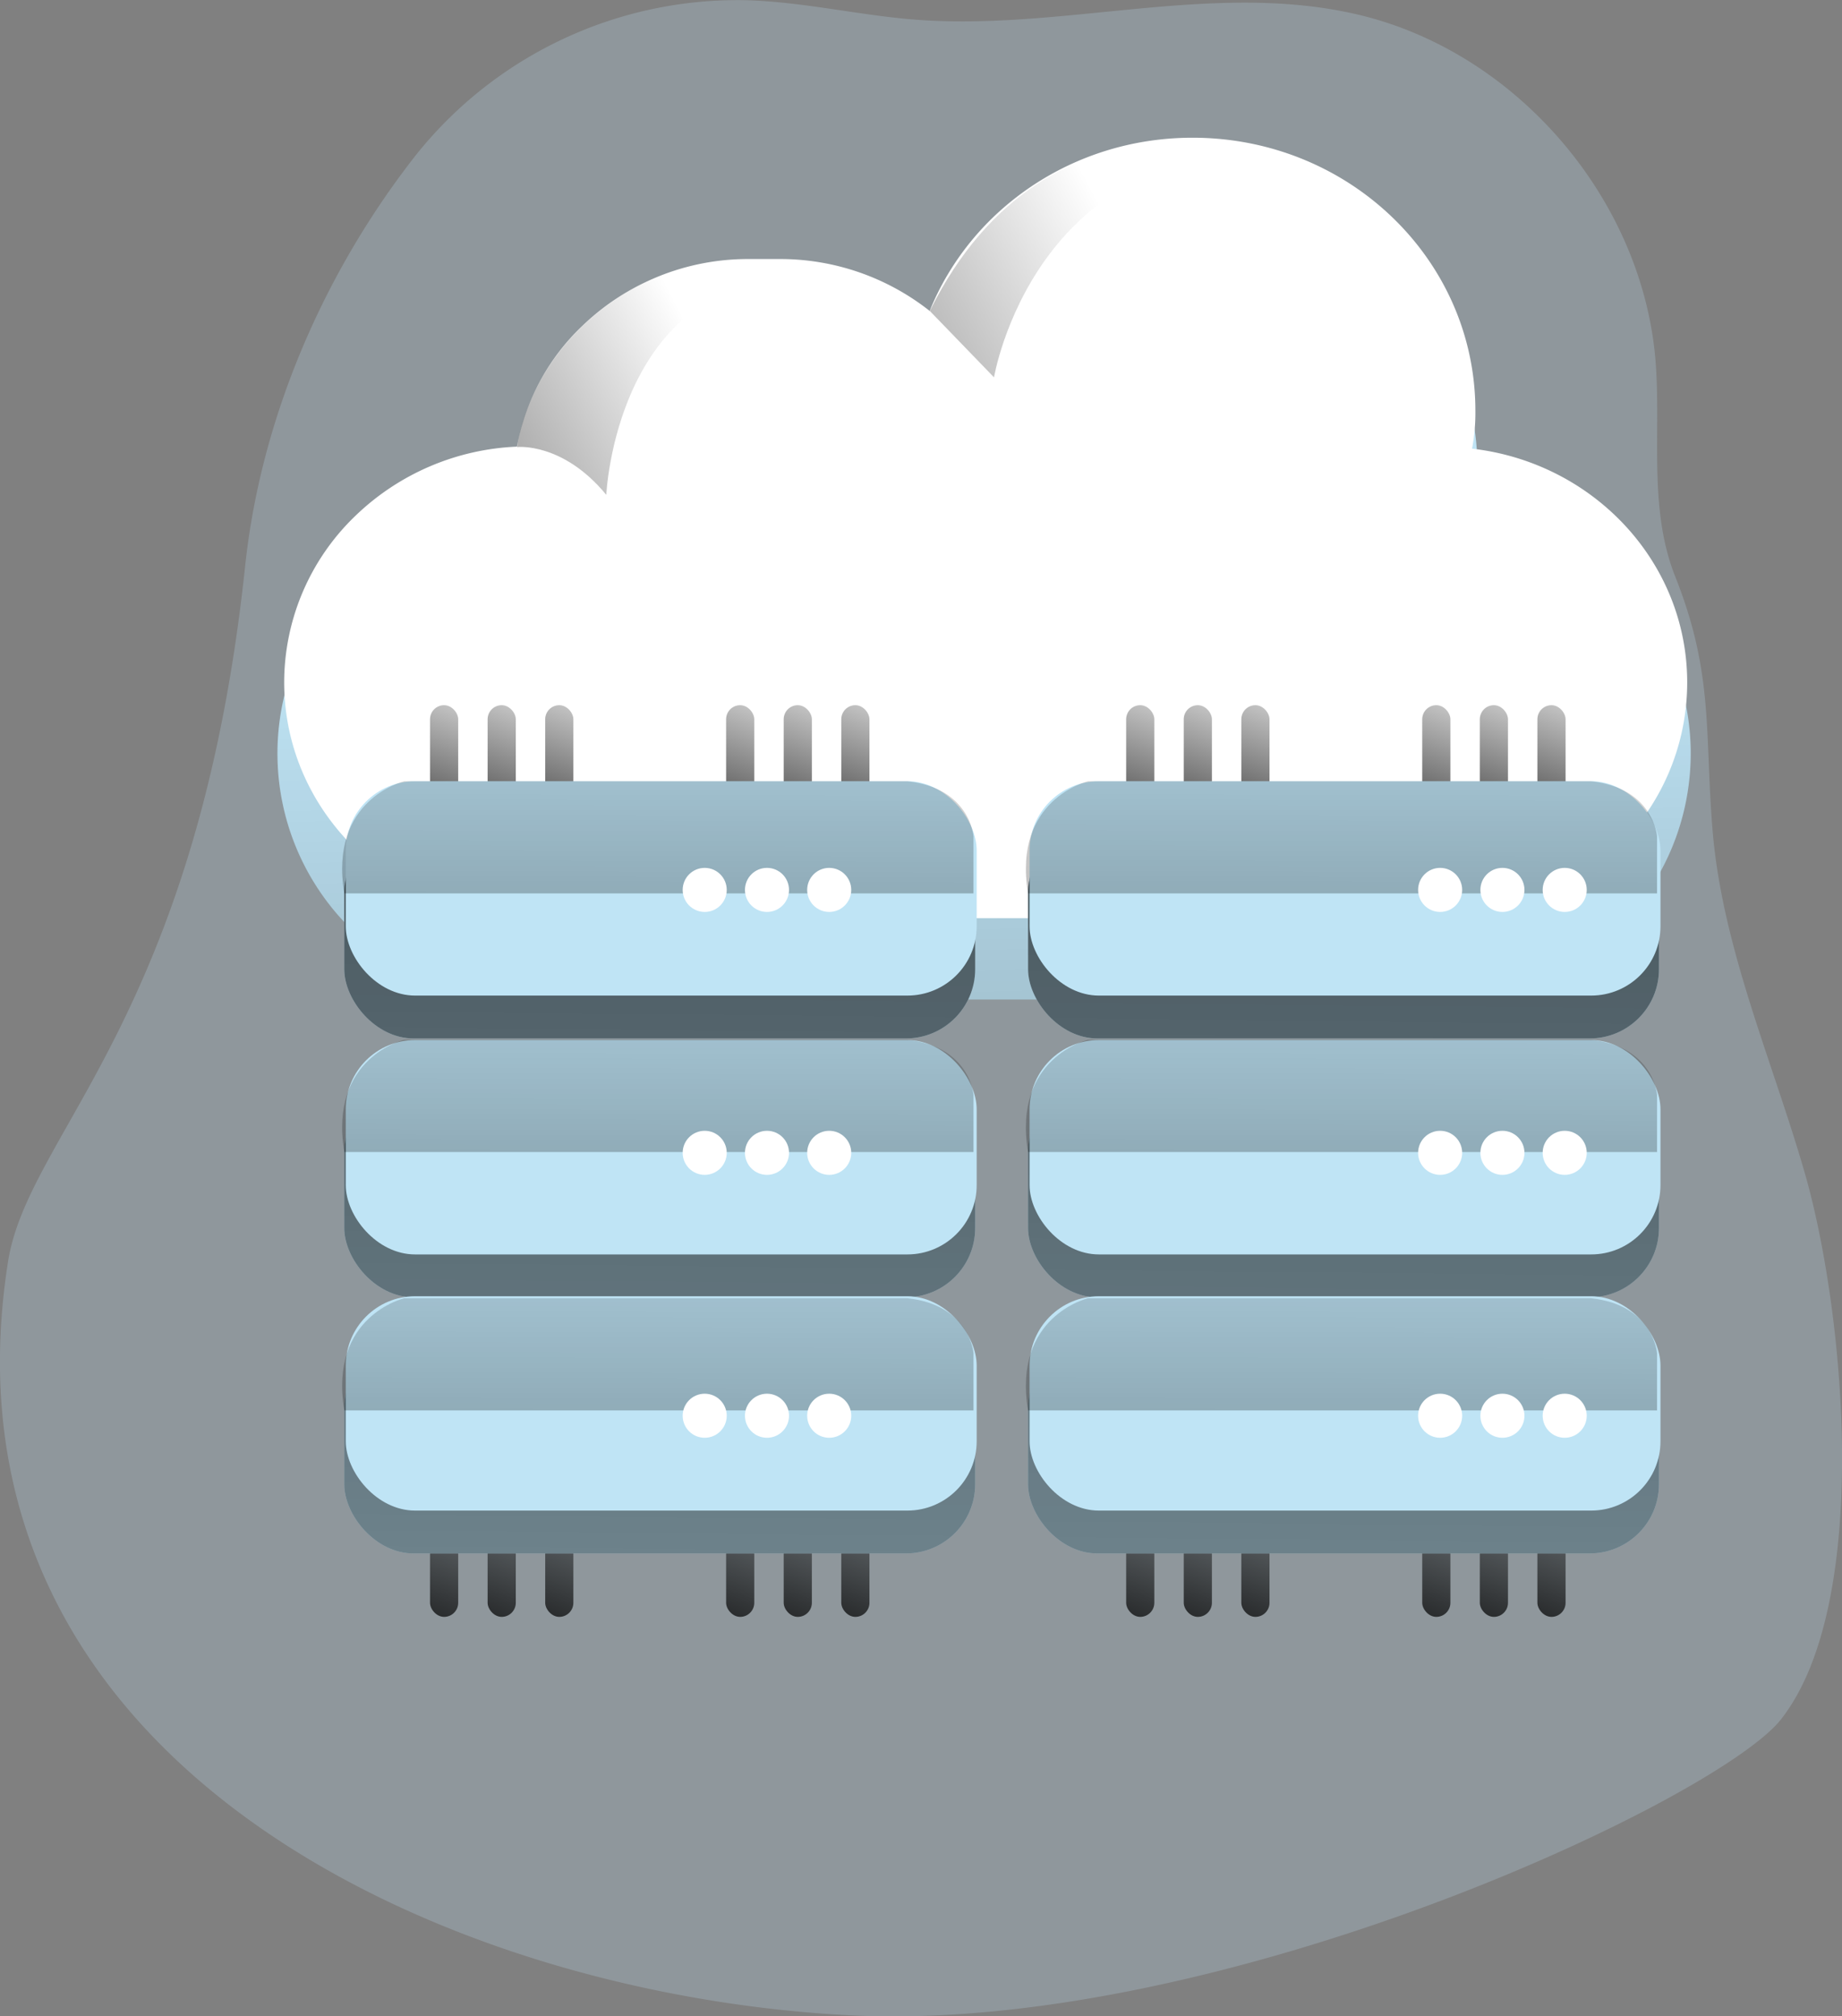
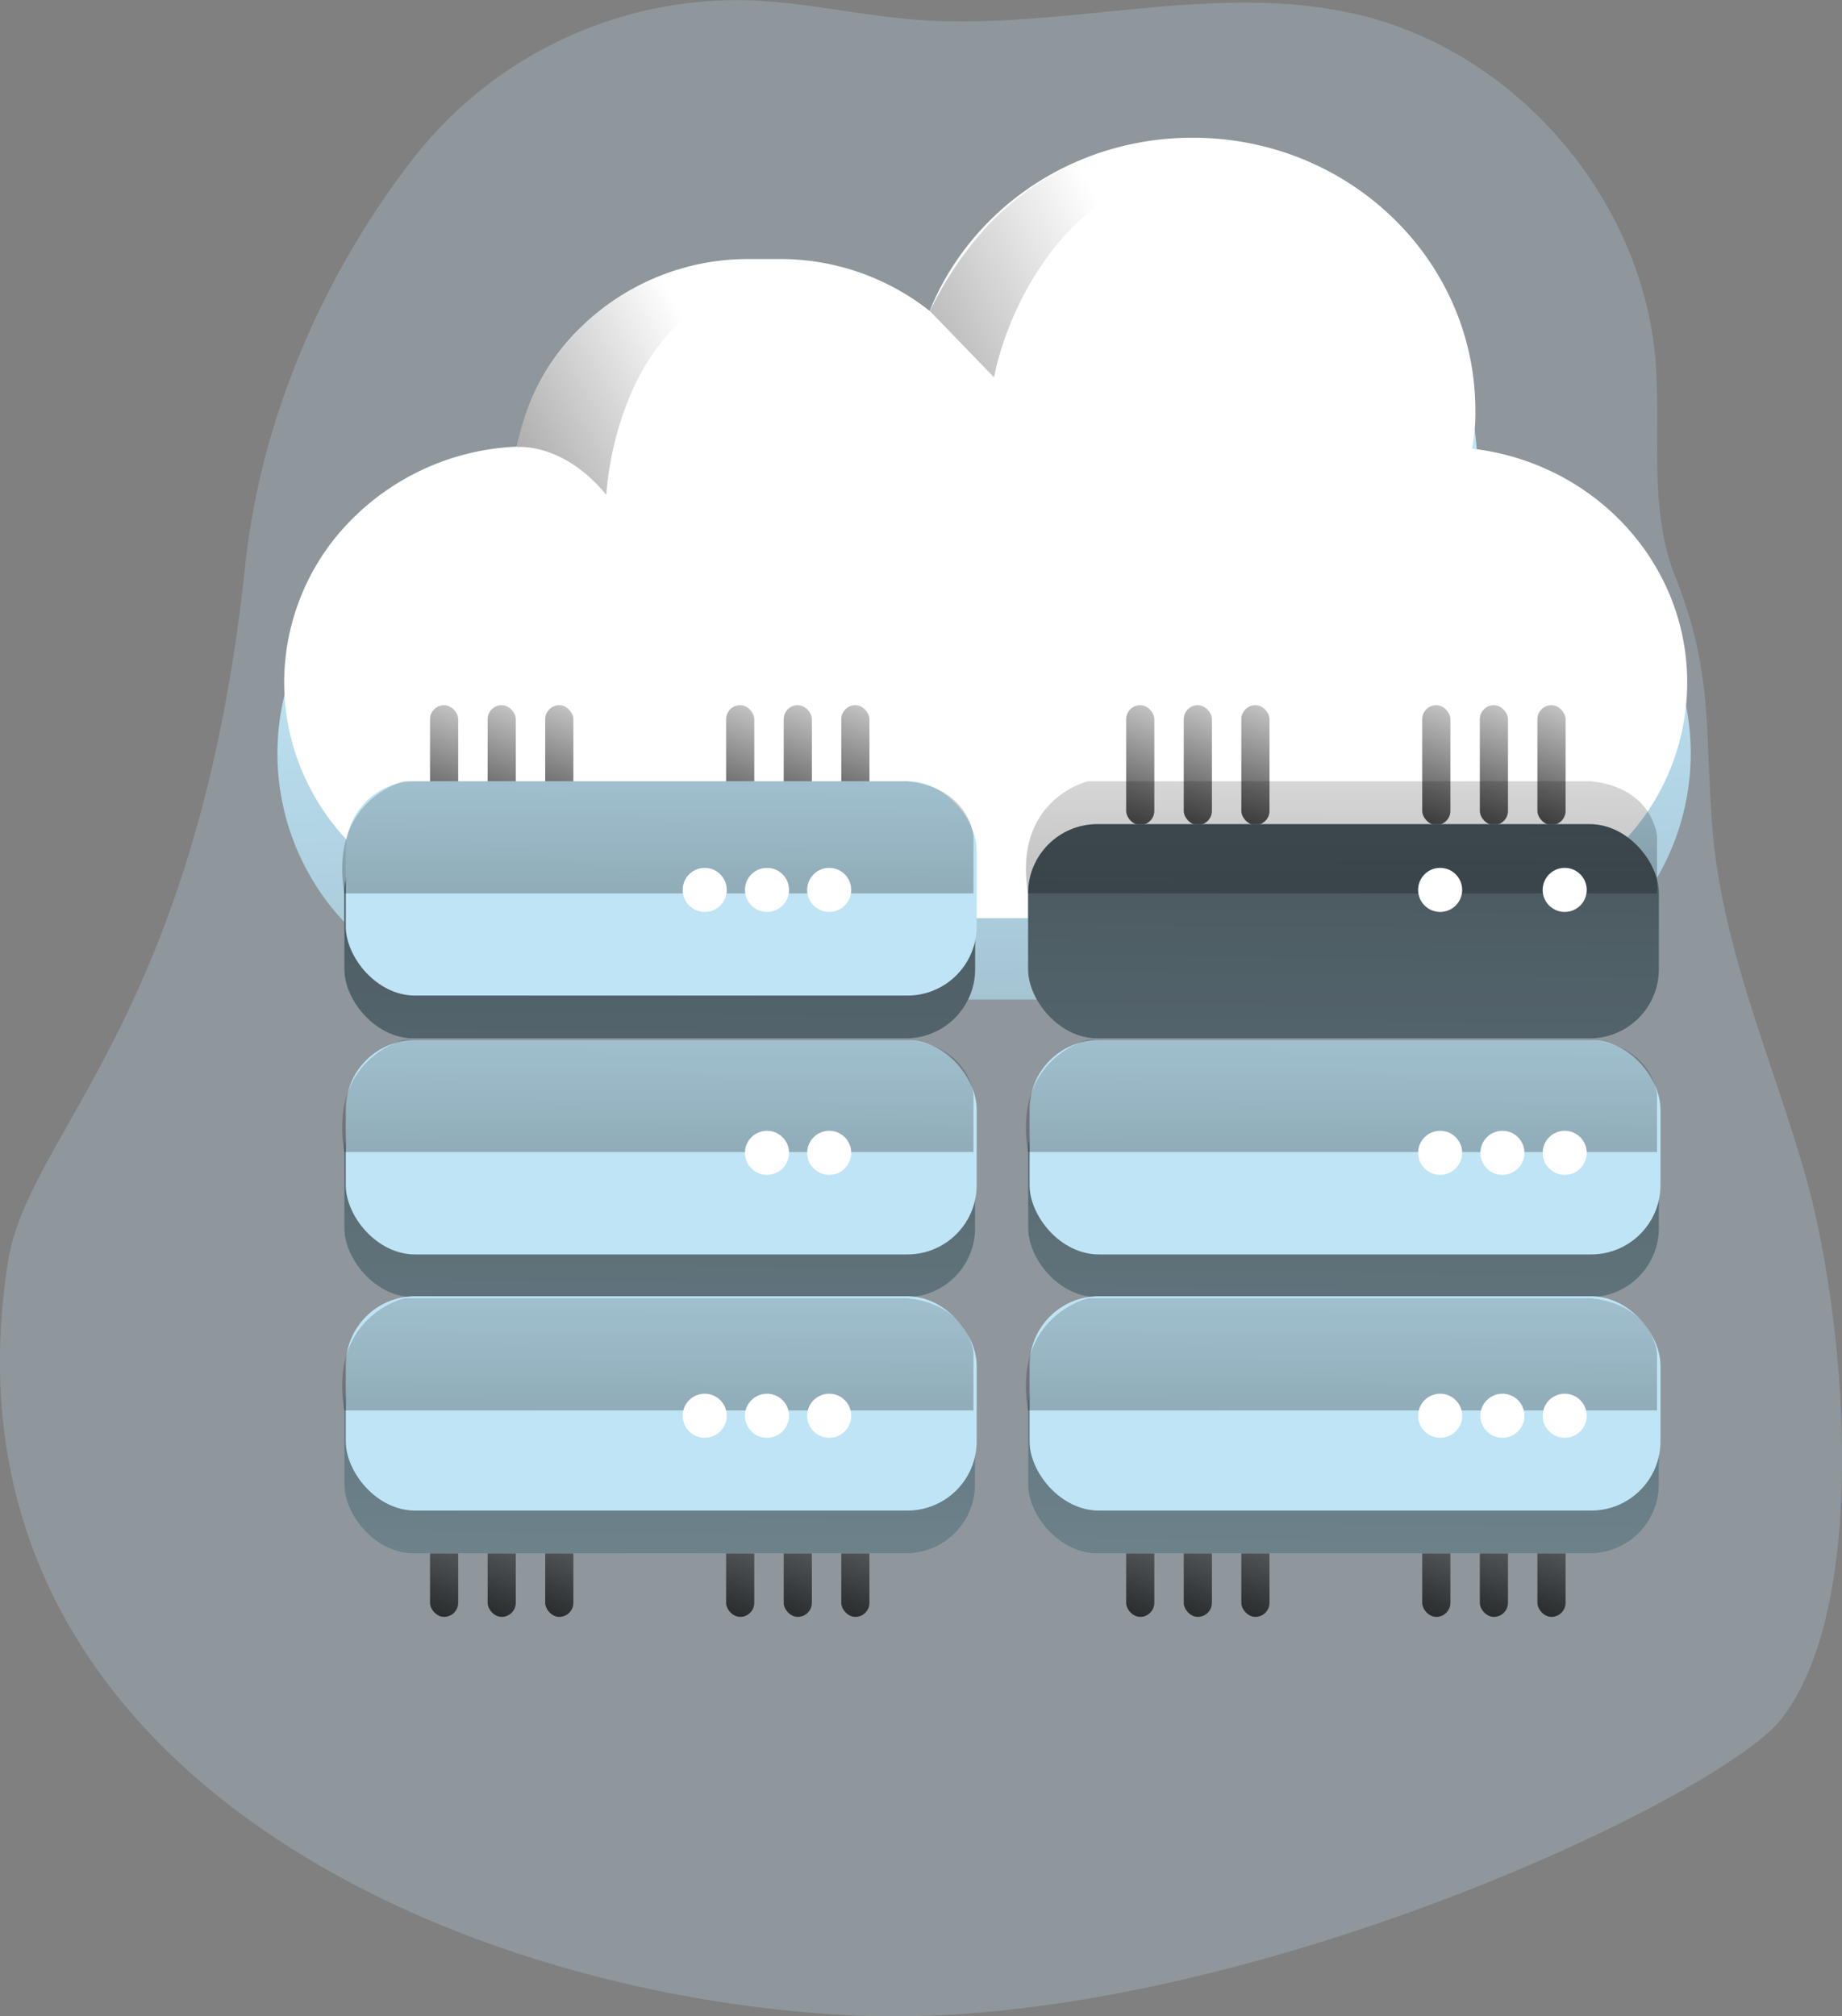
<svg xmlns="http://www.w3.org/2000/svg" xmlns:xlink="http://www.w3.org/1999/xlink" id="Layer_1" data-name="Layer 1" viewBox="0 0 294.27 322.1">
  <rect x="0" y="0" width="294.27" height="322.1" fill="#808080" stroke="none" />
  <defs>
    <linearGradient id="linear-gradient" x1="219.04" y1="101.03" x2="230.3" y2="546.98" gradientUnits="userSpaceOnUse">
      <stop offset="0" stop-opacity="0" />
      <stop offset="0.95" />
    </linearGradient>
    <linearGradient id="linear-gradient-2" x1="77.37" y1="104.91" x2="63.11" y2="143.39" xlink:href="#linear-gradient" />
    <linearGradient id="linear-gradient-3" x1="86.57" y1="104.91" x2="72.31" y2="143.39" xlink:href="#linear-gradient" />
    <linearGradient id="linear-gradient-4" x1="95.77" y1="104.91" x2="81.5" y2="143.39" xlink:href="#linear-gradient" />
    <linearGradient id="linear-gradient-5" x1="124.67" y1="104.91" x2="110.41" y2="143.39" xlink:href="#linear-gradient" />
    <linearGradient id="linear-gradient-6" x1="133.87" y1="104.91" x2="119.61" y2="143.39" xlink:href="#linear-gradient" />
    <linearGradient id="linear-gradient-7" x1="143.07" y1="104.91" x2="128.8" y2="143.39" xlink:href="#linear-gradient" />
    <linearGradient id="linear-gradient-8" x1="188.58" y1="104.91" x2="174.32" y2="143.39" xlink:href="#linear-gradient" />
    <linearGradient id="linear-gradient-9" x1="197.78" y1="104.91" x2="183.51" y2="143.39" xlink:href="#linear-gradient" />
    <linearGradient id="linear-gradient-10" x1="206.98" y1="104.91" x2="192.71" y2="143.39" xlink:href="#linear-gradient" />
    <linearGradient id="linear-gradient-11" x1="235.88" y1="104.91" x2="221.62" y2="143.39" xlink:href="#linear-gradient" />
    <linearGradient id="linear-gradient-12" x1="245.08" y1="104.91" x2="230.81" y2="143.39" xlink:href="#linear-gradient" />
    <linearGradient id="linear-gradient-13" x1="254.28" y1="104.91" x2="240.01" y2="143.39" xlink:href="#linear-gradient" />
    <linearGradient id="linear-gradient-14" x1="77.37" y1="231.42" x2="63.11" y2="269.89" xlink:href="#linear-gradient" />
    <linearGradient id="linear-gradient-15" x1="86.57" y1="231.42" x2="72.31" y2="269.89" xlink:href="#linear-gradient" />
    <linearGradient id="linear-gradient-16" x1="95.77" y1="231.42" x2="81.5" y2="269.89" xlink:href="#linear-gradient" />
    <linearGradient id="linear-gradient-17" x1="124.67" y1="231.42" x2="110.41" y2="269.89" xlink:href="#linear-gradient" />
    <linearGradient id="linear-gradient-18" x1="133.87" y1="231.42" x2="119.61" y2="269.89" xlink:href="#linear-gradient" />
    <linearGradient id="linear-gradient-19" x1="143.07" y1="231.42" x2="128.8" y2="269.89" xlink:href="#linear-gradient" />
    <linearGradient id="linear-gradient-20" x1="188.58" y1="231.42" x2="174.32" y2="269.89" xlink:href="#linear-gradient" />
    <linearGradient id="linear-gradient-21" x1="197.78" y1="231.42" x2="183.51" y2="269.89" xlink:href="#linear-gradient" />
    <linearGradient id="linear-gradient-22" x1="206.98" y1="231.42" x2="192.71" y2="269.89" xlink:href="#linear-gradient" />
    <linearGradient id="linear-gradient-23" x1="235.88" y1="231.42" x2="221.62" y2="269.89" xlink:href="#linear-gradient" />
    <linearGradient id="linear-gradient-24" x1="245.08" y1="231.42" x2="230.81" y2="269.89" xlink:href="#linear-gradient" />
    <linearGradient id="linear-gradient-25" x1="254.28" y1="231.42" x2="240.01" y2="269.89" xlink:href="#linear-gradient" />
    <linearGradient id="linear-gradient-26" x1="240.06" y1="36.52" x2="124.25" y2="97.52" xlink:href="#linear-gradient" />
    <linearGradient id="linear-gradient-27" x1="174.18" y1="55.74" x2="76.57" y2="107.16" xlink:href="#linear-gradient" />
    <linearGradient id="linear-gradient-28" x1="101.63" y1="524.89" x2="108.39" y2="-149.12" xlink:href="#linear-gradient" />
    <linearGradient id="linear-gradient-29" x1="102.04" y1="524.89" x2="108.8" y2="-149.12" xlink:href="#linear-gradient" />
    <linearGradient id="linear-gradient-30" x1="102.45" y1="524.89" x2="109.21" y2="-149.11" xlink:href="#linear-gradient" />
    <linearGradient id="linear-gradient-31" x1="210.85" y1="525.98" x2="217.61" y2="-148.03" xlink:href="#linear-gradient" />
    <linearGradient id="linear-gradient-32" x1="211.27" y1="525.98" x2="218.03" y2="-148.02" xlink:href="#linear-gradient" />
    <linearGradient id="linear-gradient-33" x1="211.68" y1="525.99" x2="218.44" y2="-148.02" xlink:href="#linear-gradient" />
    <linearGradient id="linear-gradient-34" x1="167.49" y1="91.56" x2="166.93" y2="310.04" xlink:href="#linear-gradient" />
    <linearGradient id="linear-gradient-35" x1="276.73" y1="91.56" x2="276.17" y2="310.04" xlink:href="#linear-gradient" />
    <linearGradient id="linear-gradient-36" x1="167.49" y1="132.85" x2="166.93" y2="351.33" xlink:href="#linear-gradient" />
    <linearGradient id="linear-gradient-37" x1="276.73" y1="132.85" x2="276.17" y2="351.33" xlink:href="#linear-gradient" />
    <linearGradient id="linear-gradient-38" x1="167.49" y1="174.15" x2="166.93" y2="392.62" xlink:href="#linear-gradient" />
    <linearGradient id="linear-gradient-39" x1="276.73" y1="174.15" x2="276.17" y2="392.62" xlink:href="#linear-gradient" />
  </defs>
  <title>Data hosting</title>
  <path d="M326.79,58c-1.93-26.07-22.17-49.75-47.63-55.71-23-5.39-47,2.63-70.56.83C199.45,2.41,190.45.23,181.28,0a65.74,65.74,0,0,0-52.57,24.76C114.05,43.45,104,66.61,101.46,90.24c-7.64,72.5-34.65,90.62-37.9,111.3C51,281.36,133,318.62,198.1,321.91c59.39,3,138.76-34.56,148.73-47.31,14.44-18.45,10.24-64.75,3.77-87.26-5.18-18-13.21-36-14.74-54.88-1.27-15.65.21-24.88-5.95-40.38C325.61,81.26,327.63,69.31,326.79,58Z" transform="translate(-62.28 0.03)" fill="#bfe4f5" opacity="0.24" style="isolation:isolate" />
  <path d="M332.38,120.31a39.3,39.3,0,0,1-39.31,39.32h-147a39.3,39.3,0,0,1-1.93-78.56,37.86,37.86,0,0,1,37.25-31.33h5.05a38,38,0,0,1,24.09,8.64A45.47,45.47,0,0,1,298.32,75a33.23,33.23,0,0,1-.53,6.32A39.29,39.29,0,0,1,332.38,120.31Z" transform="translate(-62.28 0.03)" fill="#bfe4f5" />
  <path d="M332.38,120.31a39.3,39.3,0,0,1-39.31,39.32h-147a39.3,39.3,0,0,1-1.93-78.56,37.86,37.86,0,0,1,37.25-31.33h5.05a38,38,0,0,1,24.09,8.64A45.47,45.47,0,0,1,298.32,75a33.23,33.23,0,0,1-.53,6.32A39.29,39.29,0,0,1,332.38,120.31Z" transform="translate(-62.28 0.03)" fill="url(#linear-gradient)" />
  <path d="M331.82,109a36.82,36.82,0,0,1-11.43,26.65,39.65,39.65,0,0,1-27.61,11h-146c-21.59,0-39.1-16.83-39.1-37.68a36.93,36.93,0,0,1,11.43-26.65,39.52,39.52,0,0,1,25.76-11A35.52,35.52,0,0,1,155.34,52a38.1,38.1,0,0,1,26.55-10.65h5a38.52,38.52,0,0,1,23.91,8.29c6.54-16.19,22.85-27.67,42-27.67,25,0,45.18,19.51,45.18,43.61a30.63,30.63,0,0,1-.53,6.06C316.83,73.87,331.82,89.74,331.82,109Z" transform="translate(-62.28 0.03)" fill="#fff" />
  <rect x="68.7" y="112.65" width="4.5" height="19.14" rx="2.25" fill="url(#linear-gradient-2)" />
  <rect x="77.9" y="112.65" width="4.5" height="19.14" rx="2.25" fill="url(#linear-gradient-3)" />
  <rect x="87.1" y="112.65" width="4.5" height="19.14" rx="2.25" fill="url(#linear-gradient-4)" />
  <rect x="116" y="112.65" width="4.5" height="19.14" rx="2.25" fill="url(#linear-gradient-5)" />
  <rect x="125.2" y="112.65" width="4.5" height="19.14" rx="2.25" fill="url(#linear-gradient-6)" />
  <rect x="134.4" y="112.65" width="4.5" height="19.14" rx="2.25" fill="url(#linear-gradient-7)" />
  <rect x="179.91" y="112.65" width="4.5" height="19.14" rx="2.25" fill="url(#linear-gradient-8)" />
  <rect x="189.11" y="112.65" width="4.5" height="19.14" rx="2.25" fill="url(#linear-gradient-9)" />
  <rect x="198.31" y="112.65" width="4.5" height="19.14" rx="2.25" fill="url(#linear-gradient-10)" />
  <rect x="227.21" y="112.65" width="4.5" height="19.14" rx="2.25" fill="url(#linear-gradient-11)" />
  <rect x="236.41" y="112.65" width="4.5" height="19.14" rx="2.25" fill="url(#linear-gradient-12)" />
  <rect x="245.61" y="112.65" width="4.5" height="19.14" rx="2.25" fill="url(#linear-gradient-13)" />
  <rect x="68.7" y="239.15" width="4.5" height="19.14" rx="2.25" fill="url(#linear-gradient-14)" />
  <rect x="77.9" y="239.15" width="4.5" height="19.14" rx="2.25" fill="url(#linear-gradient-15)" />
  <rect x="87.1" y="239.15" width="4.5" height="19.14" rx="2.25" fill="url(#linear-gradient-16)" />
  <rect x="116" y="239.15" width="4.5" height="19.14" rx="2.25" fill="url(#linear-gradient-17)" />
  <rect x="125.2" y="239.15" width="4.5" height="19.14" rx="2.25" fill="url(#linear-gradient-18)" />
  <rect x="134.4" y="239.15" width="4.5" height="19.14" rx="2.25" fill="url(#linear-gradient-19)" />
  <rect x="179.91" y="239.15" width="4.5" height="19.14" rx="2.25" fill="url(#linear-gradient-20)" />
  <rect x="189.11" y="239.15" width="4.5" height="19.14" rx="2.25" fill="url(#linear-gradient-21)" />
  <rect x="198.31" y="239.15" width="4.5" height="19.14" rx="2.25" fill="url(#linear-gradient-22)" />
  <rect x="227.21" y="239.15" width="4.5" height="19.14" rx="2.25" fill="url(#linear-gradient-23)" />
  <rect x="236.41" y="239.15" width="4.5" height="19.14" rx="2.25" fill="url(#linear-gradient-24)" />
  <rect x="245.61" y="239.15" width="4.5" height="19.14" rx="2.25" fill="url(#linear-gradient-25)" />
  <path d="M210.82,49.64l10.26,10.61S227.46,22,267.63,24.59C267.63,24.59,229.83,11.25,210.82,49.64Z" transform="translate(-62.28 0.03)" fill="url(#linear-gradient-26)" />
  <path d="M144.9,71.38s7.3-.8,14.24,7.64c0,0,1.5-34.16,30.5-34.72,0,0-11.88-7.59-28.43,3.1C146.38,57,144.9,71.38,144.9,71.38Z" transform="translate(-62.28 0.03)" fill="url(#linear-gradient-27)" />
  <rect x="55" y="131.65" width="100.79" height="34.24" rx="11.07" fill="#bfe4f5" />
  <rect x="55" y="173" width="100.79" height="34.24" rx="11.07" fill="#bfe4f5" />
  <rect x="55" y="213.92" width="100.79" height="34.24" rx="11.07" fill="#bfe4f5" />
  <rect x="164.24" y="131.65" width="100.79" height="34.24" rx="11.07" fill="#bfe4f5" />
  <rect x="164.24" y="173" width="100.79" height="34.24" rx="11.07" fill="#bfe4f5" />
  <rect x="164.24" y="213.92" width="100.79" height="34.24" rx="11.07" fill="#bfe4f5" />
  <rect x="55" y="131.65" width="100.79" height="34.24" rx="11.07" fill="url(#linear-gradient-28)" />
  <rect x="55" y="173" width="100.79" height="34.24" rx="11.07" fill="url(#linear-gradient-29)" />
  <rect x="55" y="213.92" width="100.79" height="34.24" rx="11.07" fill="url(#linear-gradient-30)" />
  <rect x="164.24" y="131.65" width="100.79" height="34.24" rx="11.07" fill="url(#linear-gradient-31)" />
  <rect x="164.24" y="173" width="100.79" height="34.24" rx="11.07" fill="url(#linear-gradient-32)" />
  <rect x="164.24" y="213.92" width="100.79" height="34.24" rx="11.07" fill="url(#linear-gradient-33)" />
  <rect x="55.24" y="124.8" width="100.79" height="34.24" rx="11.07" fill="#bfe4f5" />
  <rect x="55.24" y="166.15" width="100.79" height="34.24" rx="11.07" fill="#bfe4f5" />
  <rect x="55.24" y="207.07" width="100.79" height="34.24" rx="11.07" fill="#bfe4f5" />
-   <rect x="164.48" y="124.8" width="100.79" height="34.24" rx="11.07" fill="#bfe4f5" />
  <rect x="164.48" y="166.15" width="100.79" height="34.24" rx="11.07" fill="#bfe4f5" />
  <rect x="164.48" y="207.07" width="100.79" height="34.24" rx="11.07" fill="#bfe4f5" />
  <path d="M117.29,142.69H217.8v-9.14s-.56-7.7-10.56-8.78H126.86S114.75,127.63,117.29,142.69Z" transform="translate(-62.28 0.03)" fill="url(#linear-gradient-34)" />
  <path d="M226.52,142.69H327v-9.14s-.55-7.7-10.55-8.78H236.1S224,127.63,226.52,142.69Z" transform="translate(-62.28 0.03)" fill="url(#linear-gradient-35)" />
  <path d="M117.29,184H217.8v-9.15s-.56-7.7-10.56-8.78H126.86S114.75,168.92,117.29,184Z" transform="translate(-62.28 0.03)" fill="url(#linear-gradient-36)" />
  <path d="M226.52,184H327v-9.15s-.55-7.7-10.55-8.78H236.1S224,168.92,226.52,184Z" transform="translate(-62.28 0.03)" fill="url(#linear-gradient-37)" />
  <path d="M117.29,225.28H217.8v-9.15s-.56-7.7-10.56-8.77H126.86S114.75,210.21,117.29,225.28Z" transform="translate(-62.28 0.03)" fill="url(#linear-gradient-38)" />
  <path d="M226.52,225.28H327v-9.15s-.55-7.7-10.55-8.77H236.1S224,210.21,226.52,225.28Z" transform="translate(-62.28 0.03)" fill="url(#linear-gradient-39)" />
  <circle cx="112.58" cy="142.16" r="3.52" fill="#fff" />
  <circle cx="122.53" cy="142.16" r="3.52" fill="#fff" />
  <circle cx="132.47" cy="142.16" r="3.52" fill="#fff" />
  <circle cx="230.07" cy="142.16" r="3.52" fill="#fff" />
-   <circle cx="240.02" cy="142.16" r="3.52" fill="#fff" />
  <circle cx="249.97" cy="142.16" r="3.52" fill="#fff" />
-   <circle cx="112.58" cy="184.16" r="3.52" fill="#fff" />
  <circle cx="122.53" cy="184.16" r="3.52" fill="#fff" />
  <circle cx="132.47" cy="184.16" r="3.52" fill="#fff" />
  <circle cx="230.07" cy="184.16" r="3.52" fill="#fff" />
  <circle cx="240.02" cy="184.16" r="3.52" fill="#fff" />
  <circle cx="249.97" cy="184.16" r="3.52" fill="#fff" />
  <circle cx="112.58" cy="226.16" r="3.52" fill="#fff" />
  <circle cx="122.53" cy="226.16" r="3.52" fill="#fff" />
  <circle cx="132.47" cy="226.16" r="3.52" fill="#fff" />
  <circle cx="230.07" cy="226.16" r="3.52" fill="#fff" />
  <circle cx="240.02" cy="226.16" r="3.52" fill="#fff" />
  <circle cx="249.97" cy="226.16" r="3.52" fill="#fff" />
</svg>